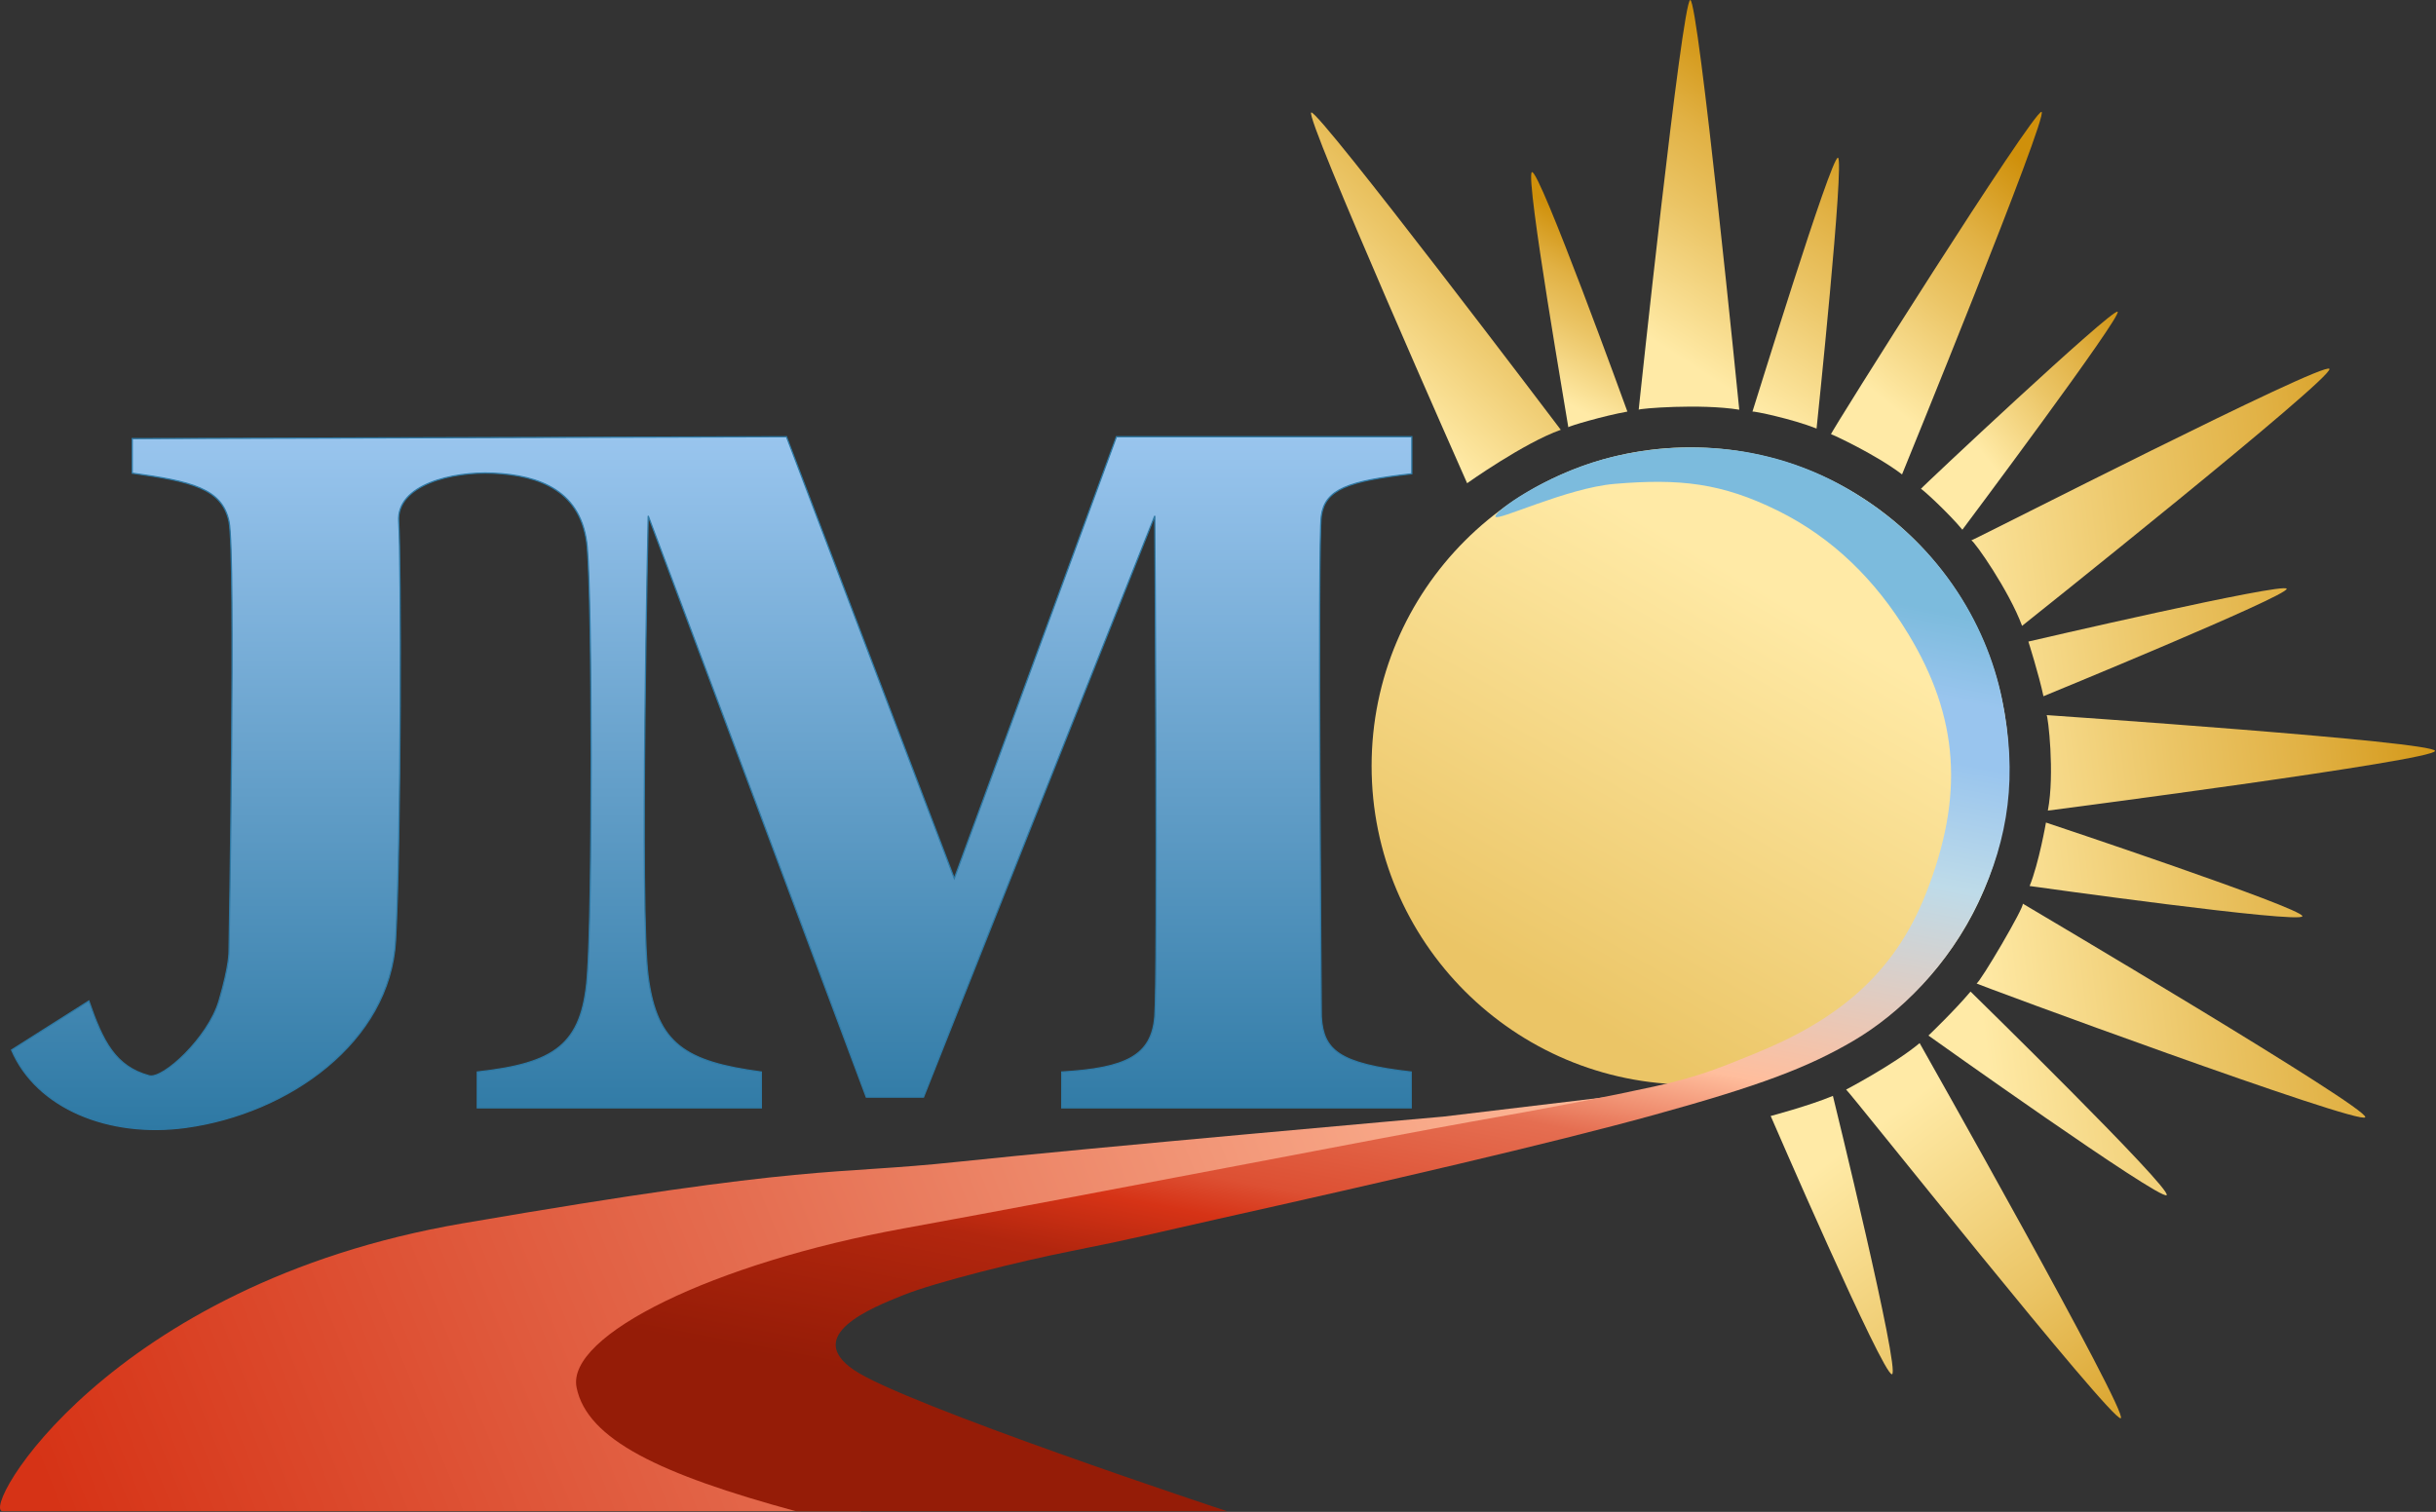
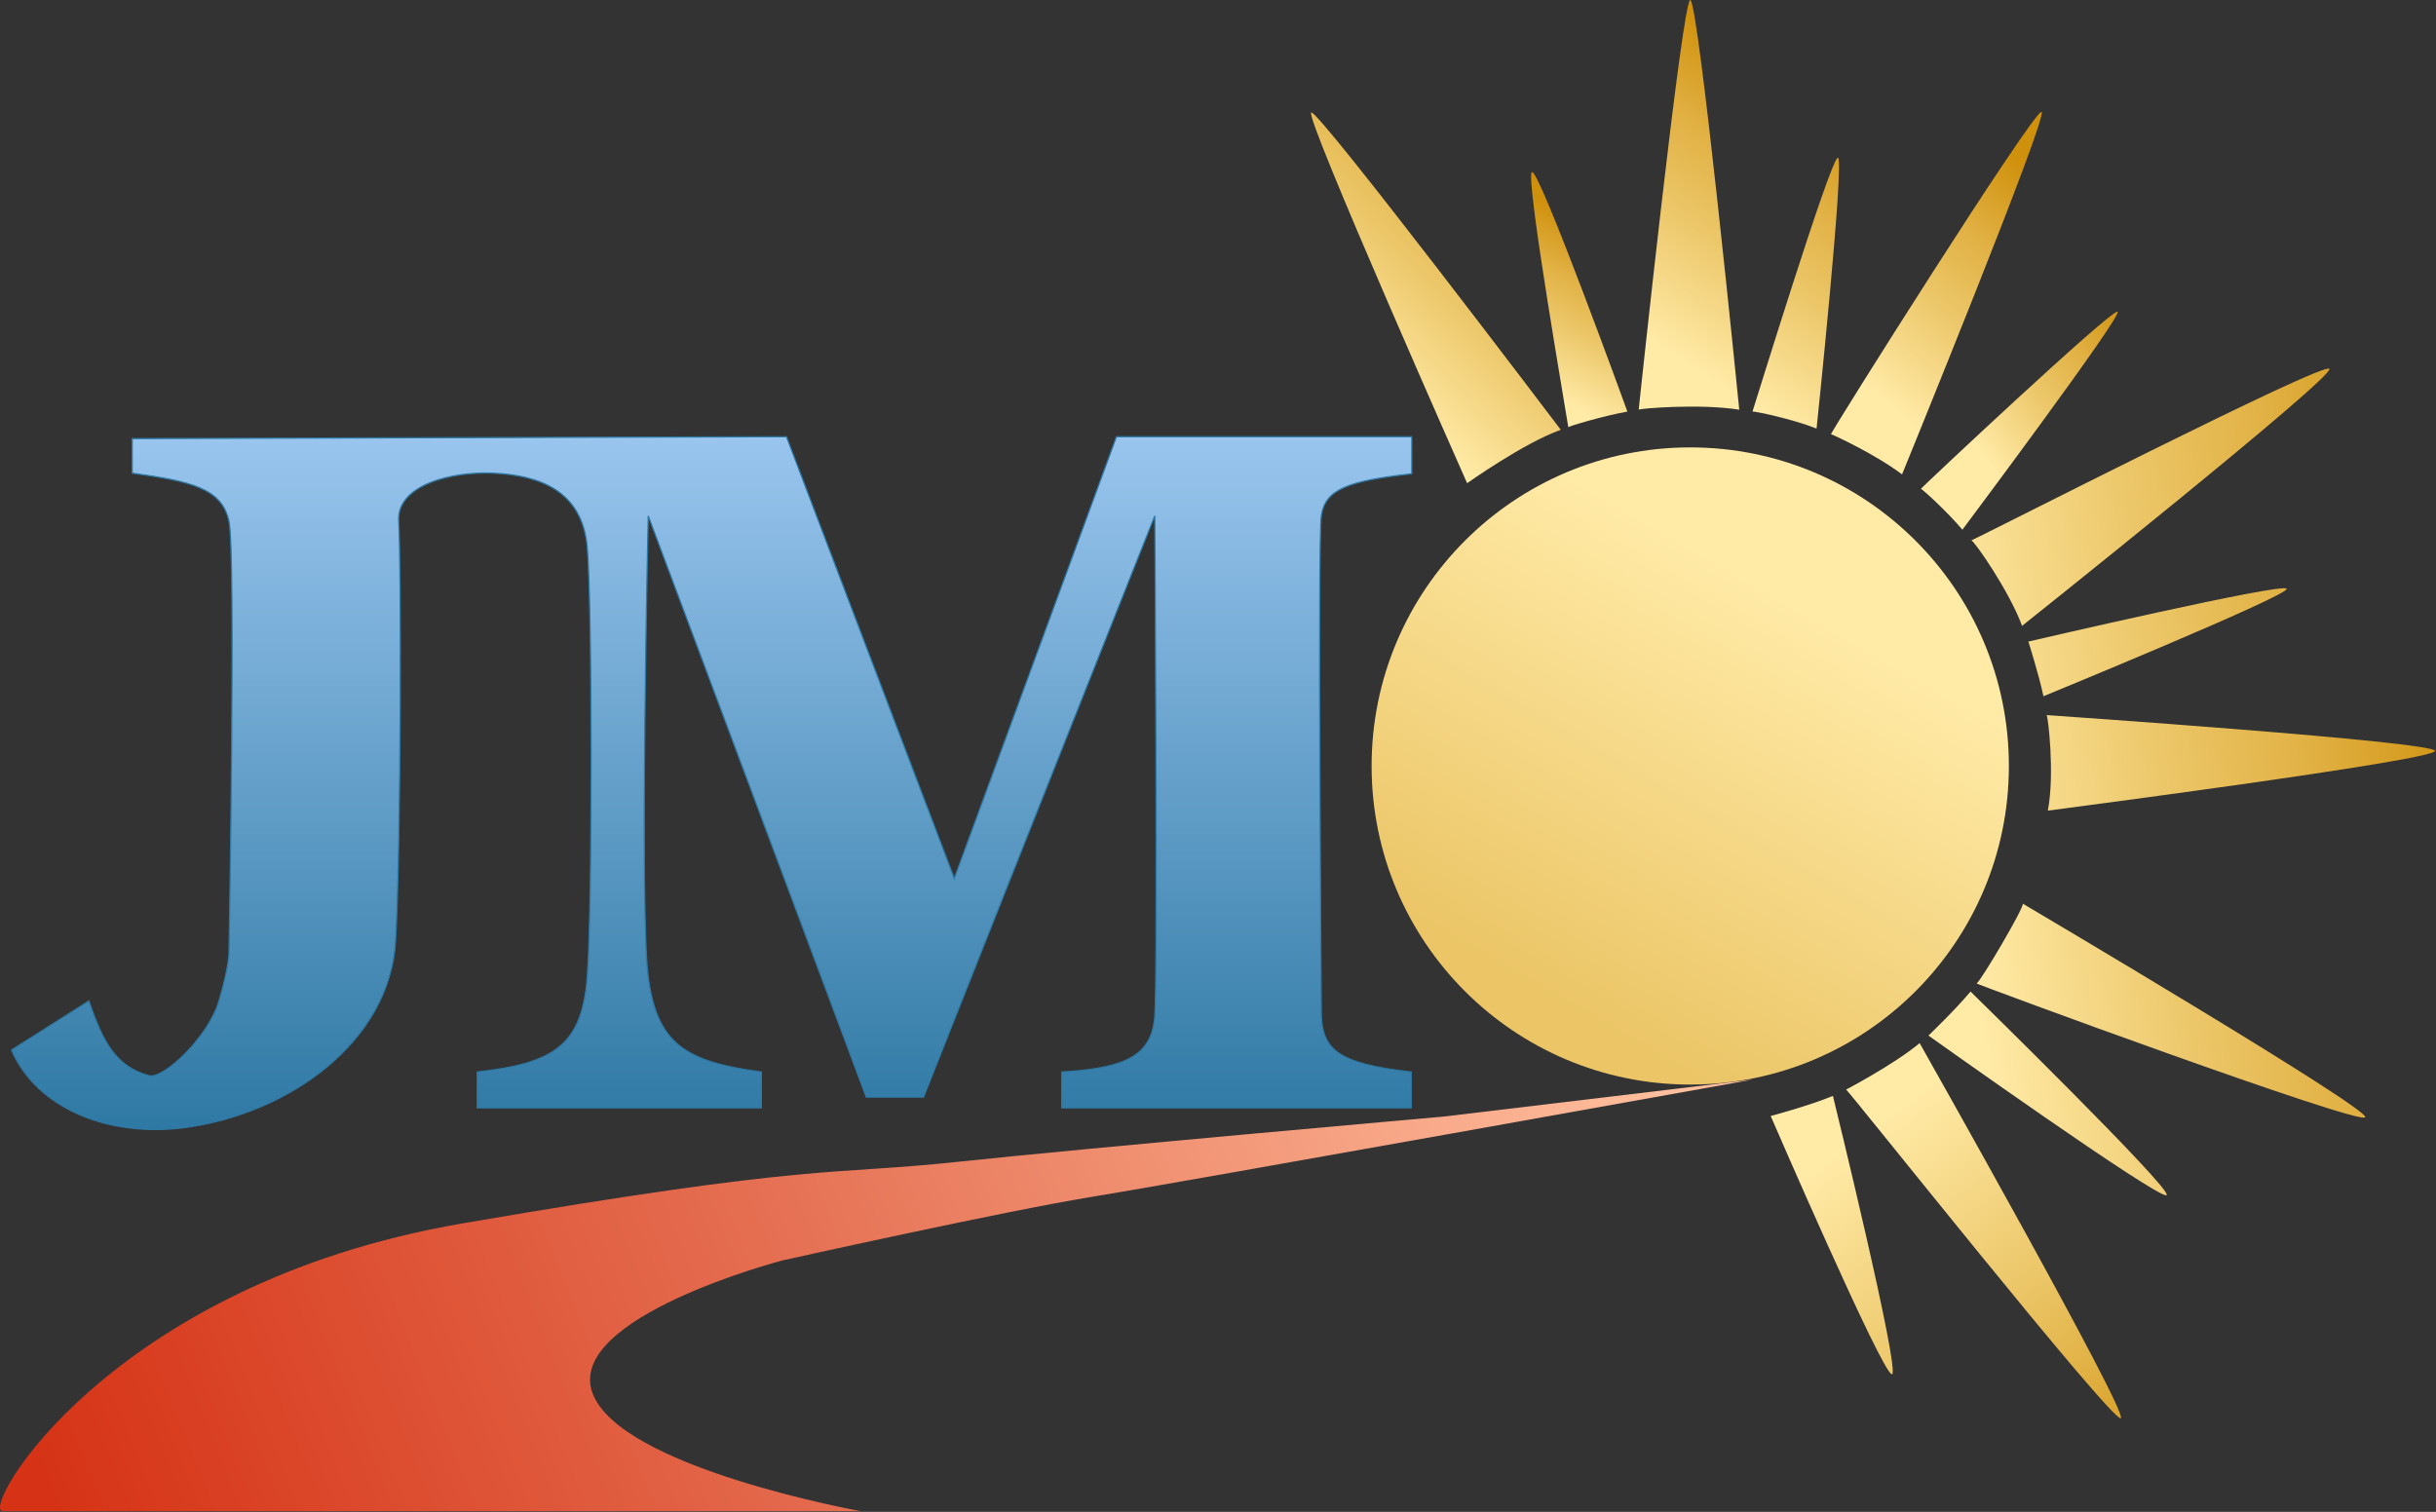
<svg xmlns="http://www.w3.org/2000/svg" width="1938" height="1203" viewBox="0 0 1938 1203" fill="none">
  <rect x="0" y="0" width="1938" height="1203" fill="#333333" stroke="none" />
  <path d="M1527.2 830C1506.89 847.041 1467.7 867.5 1468.7 867C1469.7 866.5 1680.2 1131.5 1687.2 1128.5C1694.2 1125.5 1527.2 830 1527.2 830Z" fill="url(#paint0_linear_22_164)" />
  <path d="M1458.2 872C1439.07 879.967 1408.7 888 1408.7 888C1408.7 888 1498.2 1095 1505.2 1093.5C1512.2 1092 1458.2 872 1458.2 872Z" fill="url(#paint1_linear_22_164)" />
  <path d="M1568.2 430.001C1568.23 429.962 1568.28 429.952 1568.34 429.969C1575.54 427.16 1849.26 287.099 1853.2 293.501C1857.2 300.001 1608.7 498.001 1608.7 498.001C1598.36 470.033 1570.79 430.615 1568.34 429.969C1568.23 430.012 1568.18 430.023 1568.2 430.001Z" fill="url(#paint2_linear_22_164)" />
  <path d="M1625.7 554C1622.1 536.893 1613.7 510.5 1613.7 510.5C1613.7 510.5 1817.7 463 1819.2 468.5C1820.7 474 1625.7 554 1625.7 554Z" fill="url(#paint3_linear_22_164)" />
  <path d="M1628.2 569C1628.2 569 1628.21 569.001 1628.21 569.002C1630.59 569.229 1936.7 590.042 1937.2 597.5C1937.7 605 1629.2 645 1629.2 645C1634.85 615.433 1629.27 569.339 1628.21 569.002C1628.2 569.001 1628.2 569 1628.2 569Z" fill="url(#paint4_linear_22_164)" />
-   <path d="M1614.7 705C1622.09 686.83 1627.7 654.5 1627.7 654.5C1627.7 654.5 1831.7 722.5 1831.7 729C1831.7 735.5 1614.7 705 1614.7 705Z" fill="url(#paint5_linear_22_164)" />
  <path d="M1609.2 719C1609.21 719.004 1609.21 719.008 1609.22 719.012C1612.6 721.057 1885.16 882.072 1881.7 889C1878.2 896 1570.15 782.385 1572.47 782.5C1574.78 782.616 1611.29 720.642 1609.22 719.012C1609.18 718.991 1609.18 718.987 1609.2 719Z" fill="url(#paint6_linear_22_164)" />
  <path d="M1567.7 789C1554.85 804.287 1534.2 824 1534.2 824C1534.2 824 1718.7 955.5 1723.7 951C1728.7 946.5 1567.7 789 1567.7 789Z" fill="url(#paint7_linear_22_164)" />
  <path d="M1513.2 377.501C1492.61 361.778 1457.94 345.688 1456.7 345.501C1455.46 345.314 1618.2 87.001 1624.2 89.001C1630.2 91.001 1513.2 377.501 1513.2 377.501Z" fill="url(#paint8_linear_22_164)" />
  <path d="M1561.2 421.501C1550.23 408.221 1529.1 388.832 1528.2 389.001C1527.3 389.169 1680.2 245.501 1684.7 248.001C1689.2 250.501 1561.2 421.501 1561.2 421.501Z" fill="url(#paint9_linear_22_164)" />
  <path d="M1383.7 326.001C1352.68 321.003 1303.86 325.051 1303.7 326.001C1303.54 326.95 1338.2 0.501 1344.7 0.001C1351.2 -0.499 1383.7 326.001 1383.7 326.001Z" fill="url(#paint10_linear_22_164)" />
  <path d="M1394.2 327.501C1394.2 327.494 1394.2 327.487 1394.21 327.482C1395.13 325.167 1456.74 124.508 1462.2 125.501C1467.7 126.501 1445.2 341.001 1445.2 341.001C1425.23 333.09 1394.85 326.98 1394.21 327.482C1394.2 327.499 1394.2 327.505 1394.2 327.501Z" fill="url(#paint11_linear_22_164)" />
  <path d="M1247.7 340C1247.69 339.99 1247.69 339.977 1247.7 339.962C1247.43 336.741 1213.26 140.961 1218.7 137C1224.2 133 1294.7 327.5 1294.7 327.5C1275.84 330.85 1248.2 339.06 1247.7 339.962C1247.71 339.994 1247.71 340.007 1247.7 340Z" fill="url(#paint12_linear_22_164)" />
  <path d="M1241.7 342C1212.26 352.438 1167.2 384.501 1167.2 384.501C1167.2 384.501 1037.2 91.501 1043.2 89.501C1049.2 87.501 1241.7 342 1241.7 342Z" fill="url(#paint13_linear_22_164)" />
  <circle cx="1344.7" cy="609.5" r="253.5" fill="url(#paint14_linear_22_164)" />
  <path d="M70.701 796.5L9.201 835.5C29.201 882 86.797 905.369 147.701 897.114C229.701 886 310.201 829 314.701 748.5C319.201 668 319.201 444.5 317.201 415C315.201 385.5 360.271 375.067 392.201 376.5C429.303 378.166 463.201 390.5 467.201 435.5C471.201 480.5 471.424 723.404 467.201 777.5C462.978 831.597 441.344 846.094 379.701 853V881.5H605.701V853C545.158 844.919 522.763 830.655 515.701 777.5C508.639 724.346 515.701 410.5 515.701 410.5L689.201 873H734.701L918.701 410.5C918.701 410.5 921.194 778 918.701 809C916.208 840 895.761 850.045 844.701 853V881.5H1122.7V853C1065.21 846.471 1052.74 835.691 1051.2 809C1051.2 809 1048.17 431.626 1051.2 410.5C1054.23 389.375 1072.15 382.731 1123.2 377V347.5H888.201L759.201 699L625.701 347.5L105.201 349V376.5C151.865 382.997 176.701 388.5 182.201 415C187.701 441.5 182.201 757 182.201 757C182.201 757 182.781 767.301 174.201 796.5C165.621 825.7 129.701 858.973 118.701 856C91.701 848.703 81.701 828.5 70.701 796.5Z" fill="url(#paint15_linear_22_164)" stroke="#2E79A4" />
  <path d="M685.202 1202.5H2.201C-16.799 1202.5 85.701 1022 367.702 973.5C649.702 925 659.201 935.424 761.701 924.5C864.201 913.577 1148.2 888.5 1148.2 888.5L1394.7 859C1394.7 859 935.701 941.5 867.701 952.5C799.701 963.5 622.201 1003 622.201 1003C622.201 1003 450.202 1048 471.202 1108C492.202 1168 685.202 1202.5 685.202 1202.5Z" fill="url(#paint16_linear_22_164)" />
-   <path d="M1469.2 388.5C1541.2 430 1580.2 495 1592.7 556C1605.2 617 1598.2 666.5 1574.2 717.5C1550.2 768.5 1511.2 806.61 1474.7 828.069C1438.2 849.528 1399.7 864 1316.2 887.069C1232.7 910.138 1099.95 940.671 968.701 970.001C917.937 981.345 903.701 985.302 852.201 995.501C811.545 1003.55 744.701 1020.1 718.701 1030.5C692.701 1040.9 639.201 1062.5 679.201 1090C719.201 1117.5 976.201 1202.5 976.201 1202.5H633.201C525.335 1173.13 467.047 1145.52 458.701 1104C450.354 1062.48 567.701 1005 718.701 977.5C869.701 950 1108.2 903.5 1170.7 892.5C1233.2 881.5 1279.7 872.5 1316.2 864.5C1352.7 856.5 1369.7 849 1395.7 838.5C1460.57 812.304 1506.53 776.076 1532.2 711C1562.85 633.319 1558.44 570.947 1518.2 504.5C1492.14 461.469 1457.89 427.898 1414.7 406.5C1369.47 384.09 1335.98 380.722 1284.7 385C1246.37 388.199 1190.2 415.5 1189.7 411C1189.2 406.5 1228.7 378.5 1275.2 365.5C1321.7 352.5 1397.2 347 1469.2 388.5Z" fill="url(#paint17_linear_22_164)" />
  <defs>
    <linearGradient id="paint0_linear_22_164" x1="1732" y1="1198.5" x2="1479.5" y2="861.5" gradientUnits="userSpaceOnUse">
      <stop offset="0.03" stop-color="#CF900B" />
      <stop offset="0.309" stop-color="#E1B144" />
      <stop offset="0.495" stop-color="#EBC566" />
      <stop offset="0.917" stop-color="#FFEAA6" />
    </linearGradient>
    <linearGradient id="paint1_linear_22_164" x1="1732" y1="1198.5" x2="1479.5" y2="861.5" gradientUnits="userSpaceOnUse">
      <stop offset="0.03" stop-color="#CF900B" />
      <stop offset="0.309" stop-color="#E1B144" />
      <stop offset="0.495" stop-color="#EBC566" />
      <stop offset="0.917" stop-color="#FFEAA6" />
    </linearGradient>
    <linearGradient id="paint2_linear_22_164" x1="1961.5" y1="517.5" x2="1510" y2="571.5" gradientUnits="userSpaceOnUse">
      <stop stop-color="#CF900B" />
      <stop offset="0.297" stop-color="#E1B144" />
      <stop offset="0.532" stop-color="#EBC566" />
      <stop offset="0.917" stop-color="#FFEAA6" />
    </linearGradient>
    <linearGradient id="paint3_linear_22_164" x1="1961.5" y1="517.5" x2="1510" y2="571.5" gradientUnits="userSpaceOnUse">
      <stop stop-color="#CF900B" />
      <stop offset="0.297" stop-color="#E1B144" />
      <stop offset="0.532" stop-color="#EBC566" />
      <stop offset="0.917" stop-color="#FFEAA6" />
    </linearGradient>
    <linearGradient id="paint4_linear_22_164" x1="1961.5" y1="517.5" x2="1510" y2="571.5" gradientUnits="userSpaceOnUse">
      <stop stop-color="#CF900B" />
      <stop offset="0.297" stop-color="#E1B144" />
      <stop offset="0.532" stop-color="#EBC566" />
      <stop offset="0.917" stop-color="#FFEAA6" />
    </linearGradient>
    <linearGradient id="paint5_linear_22_164" x1="1961.5" y1="517.5" x2="1510" y2="571.5" gradientUnits="userSpaceOnUse">
      <stop stop-color="#CF900B" />
      <stop offset="0.297" stop-color="#E1B144" />
      <stop offset="0.532" stop-color="#EBC566" />
      <stop offset="0.917" stop-color="#FFEAA6" />
    </linearGradient>
    <linearGradient id="paint6_linear_22_164" x1="1961.5" y1="517.5" x2="1510" y2="571.5" gradientUnits="userSpaceOnUse">
      <stop stop-color="#CF900B" />
      <stop offset="0.297" stop-color="#E1B144" />
      <stop offset="0.532" stop-color="#EBC566" />
      <stop offset="0.917" stop-color="#FFEAA6" />
    </linearGradient>
    <linearGradient id="paint7_linear_22_164" x1="1961.5" y1="517.5" x2="1510" y2="571.5" gradientUnits="userSpaceOnUse">
      <stop stop-color="#CF900B" />
      <stop offset="0.297" stop-color="#E1B144" />
      <stop offset="0.532" stop-color="#EBC566" />
      <stop offset="0.917" stop-color="#FFEAA6" />
    </linearGradient>
    <linearGradient id="paint8_linear_22_164" x1="1689.53" y1="193.162" x2="1540.56" y2="377.501" gradientUnits="userSpaceOnUse">
      <stop stop-color="#CF900B" />
      <stop offset="0.297" stop-color="#E1B144" />
      <stop offset="0.532" stop-color="#EBC566" />
      <stop offset="0.917" stop-color="#FFEAA6" />
    </linearGradient>
    <linearGradient id="paint9_linear_22_164" x1="1745.61" y1="310.625" x2="1606.51" y2="421.501" gradientUnits="userSpaceOnUse">
      <stop stop-color="#CF900B" />
      <stop offset="0.297" stop-color="#E1B144" />
      <stop offset="0.532" stop-color="#EBC566" />
      <stop offset="0.917" stop-color="#FFEAA6" />
    </linearGradient>
    <linearGradient id="paint10_linear_22_164" x1="1524.93" y1="123.125" x2="1383.38" y2="341.001" gradientUnits="userSpaceOnUse">
      <stop stop-color="#CF900B" />
      <stop offset="0.297" stop-color="#E1B144" />
      <stop offset="0.532" stop-color="#EBC566" />
      <stop offset="0.917" stop-color="#FFEAA6" />
    </linearGradient>
    <linearGradient id="paint11_linear_22_164" x1="1524.93" y1="123.125" x2="1383.38" y2="341.001" gradientUnits="userSpaceOnUse">
      <stop stop-color="#CF900B" />
      <stop offset="0.297" stop-color="#E1B144" />
      <stop offset="0.532" stop-color="#EBC566" />
      <stop offset="0.917" stop-color="#FFEAA6" />
    </linearGradient>
    <linearGradient id="paint12_linear_22_164" x1="1324.43" y1="210.259" x2="1256.41" y2="340.002" gradientUnits="userSpaceOnUse">
      <stop stop-color="#CF900B" />
      <stop offset="0.297" stop-color="#E1B144" />
      <stop offset="0.532" stop-color="#EBC566" />
      <stop offset="0.917" stop-color="#FFEAA6" />
    </linearGradient>
    <linearGradient id="paint13_linear_22_164" x1="1318.83" y1="196.008" x2="1142.35" y2="384.501" gradientUnits="userSpaceOnUse">
      <stop stop-color="#CF900B" />
      <stop offset="0.297" stop-color="#E1B144" />
      <stop offset="0.532" stop-color="#EBC566" />
      <stop offset="0.917" stop-color="#FFEAA6" />
    </linearGradient>
    <linearGradient id="paint14_linear_22_164" x1="1517" y1="494" x2="1304" y2="863" gradientUnits="userSpaceOnUse">
      <stop offset="0.082" stop-color="#FFEAA6" />
      <stop offset="0.95" stop-color="#EBC566" />
    </linearGradient>
    <linearGradient id="paint15_linear_22_164" x1="566.201" y1="347.5" x2="566.201" y2="898.75" gradientUnits="userSpaceOnUse">
      <stop stop-color="#99C5EE" />
      <stop offset="1" stop-color="#2E79A4" />
    </linearGradient>
    <linearGradient id="paint16_linear_22_164" x1="38" y1="1203" x2="1258.07" y2="712.364" gradientUnits="userSpaceOnUse">
      <stop offset="0.005" stop-color="#D63316" />
      <stop offset="0.462" stop-color="#E56E51" />
      <stop offset="1" stop-color="#FFBE9D" />
    </linearGradient>
    <linearGradient id="paint17_linear_22_164" x1="1415.5" y1="406.5" x2="1264" y2="1203" gradientUnits="userSpaceOnUse">
      <stop stop-color="#7CBBDD" />
      <stop offset="0.067" stop-color="#7CBBDD" />
      <stop offset="0.151" stop-color="#99C5EE" />
      <stop offset="0.21" stop-color="#99C5EE" />
      <stop offset="0.332" stop-color="#BEDBE9" />
      <stop offset="0.442" stop-color="#DECDC4" />
      <stop offset="0.553" stop-color="#FFBE9D" />
      <stop offset="0.635" stop-color="#E56E51" />
      <stop offset="0.745" stop-color="#DD5033" />
      <stop offset="0.784" stop-color="#D63316" />
      <stop offset="0.846" stop-color="#B2260E" />
      <stop offset="0.909" stop-color="#A6220B" />
      <stop offset="1" stop-color="#951C07" />
    </linearGradient>
  </defs>
</svg>